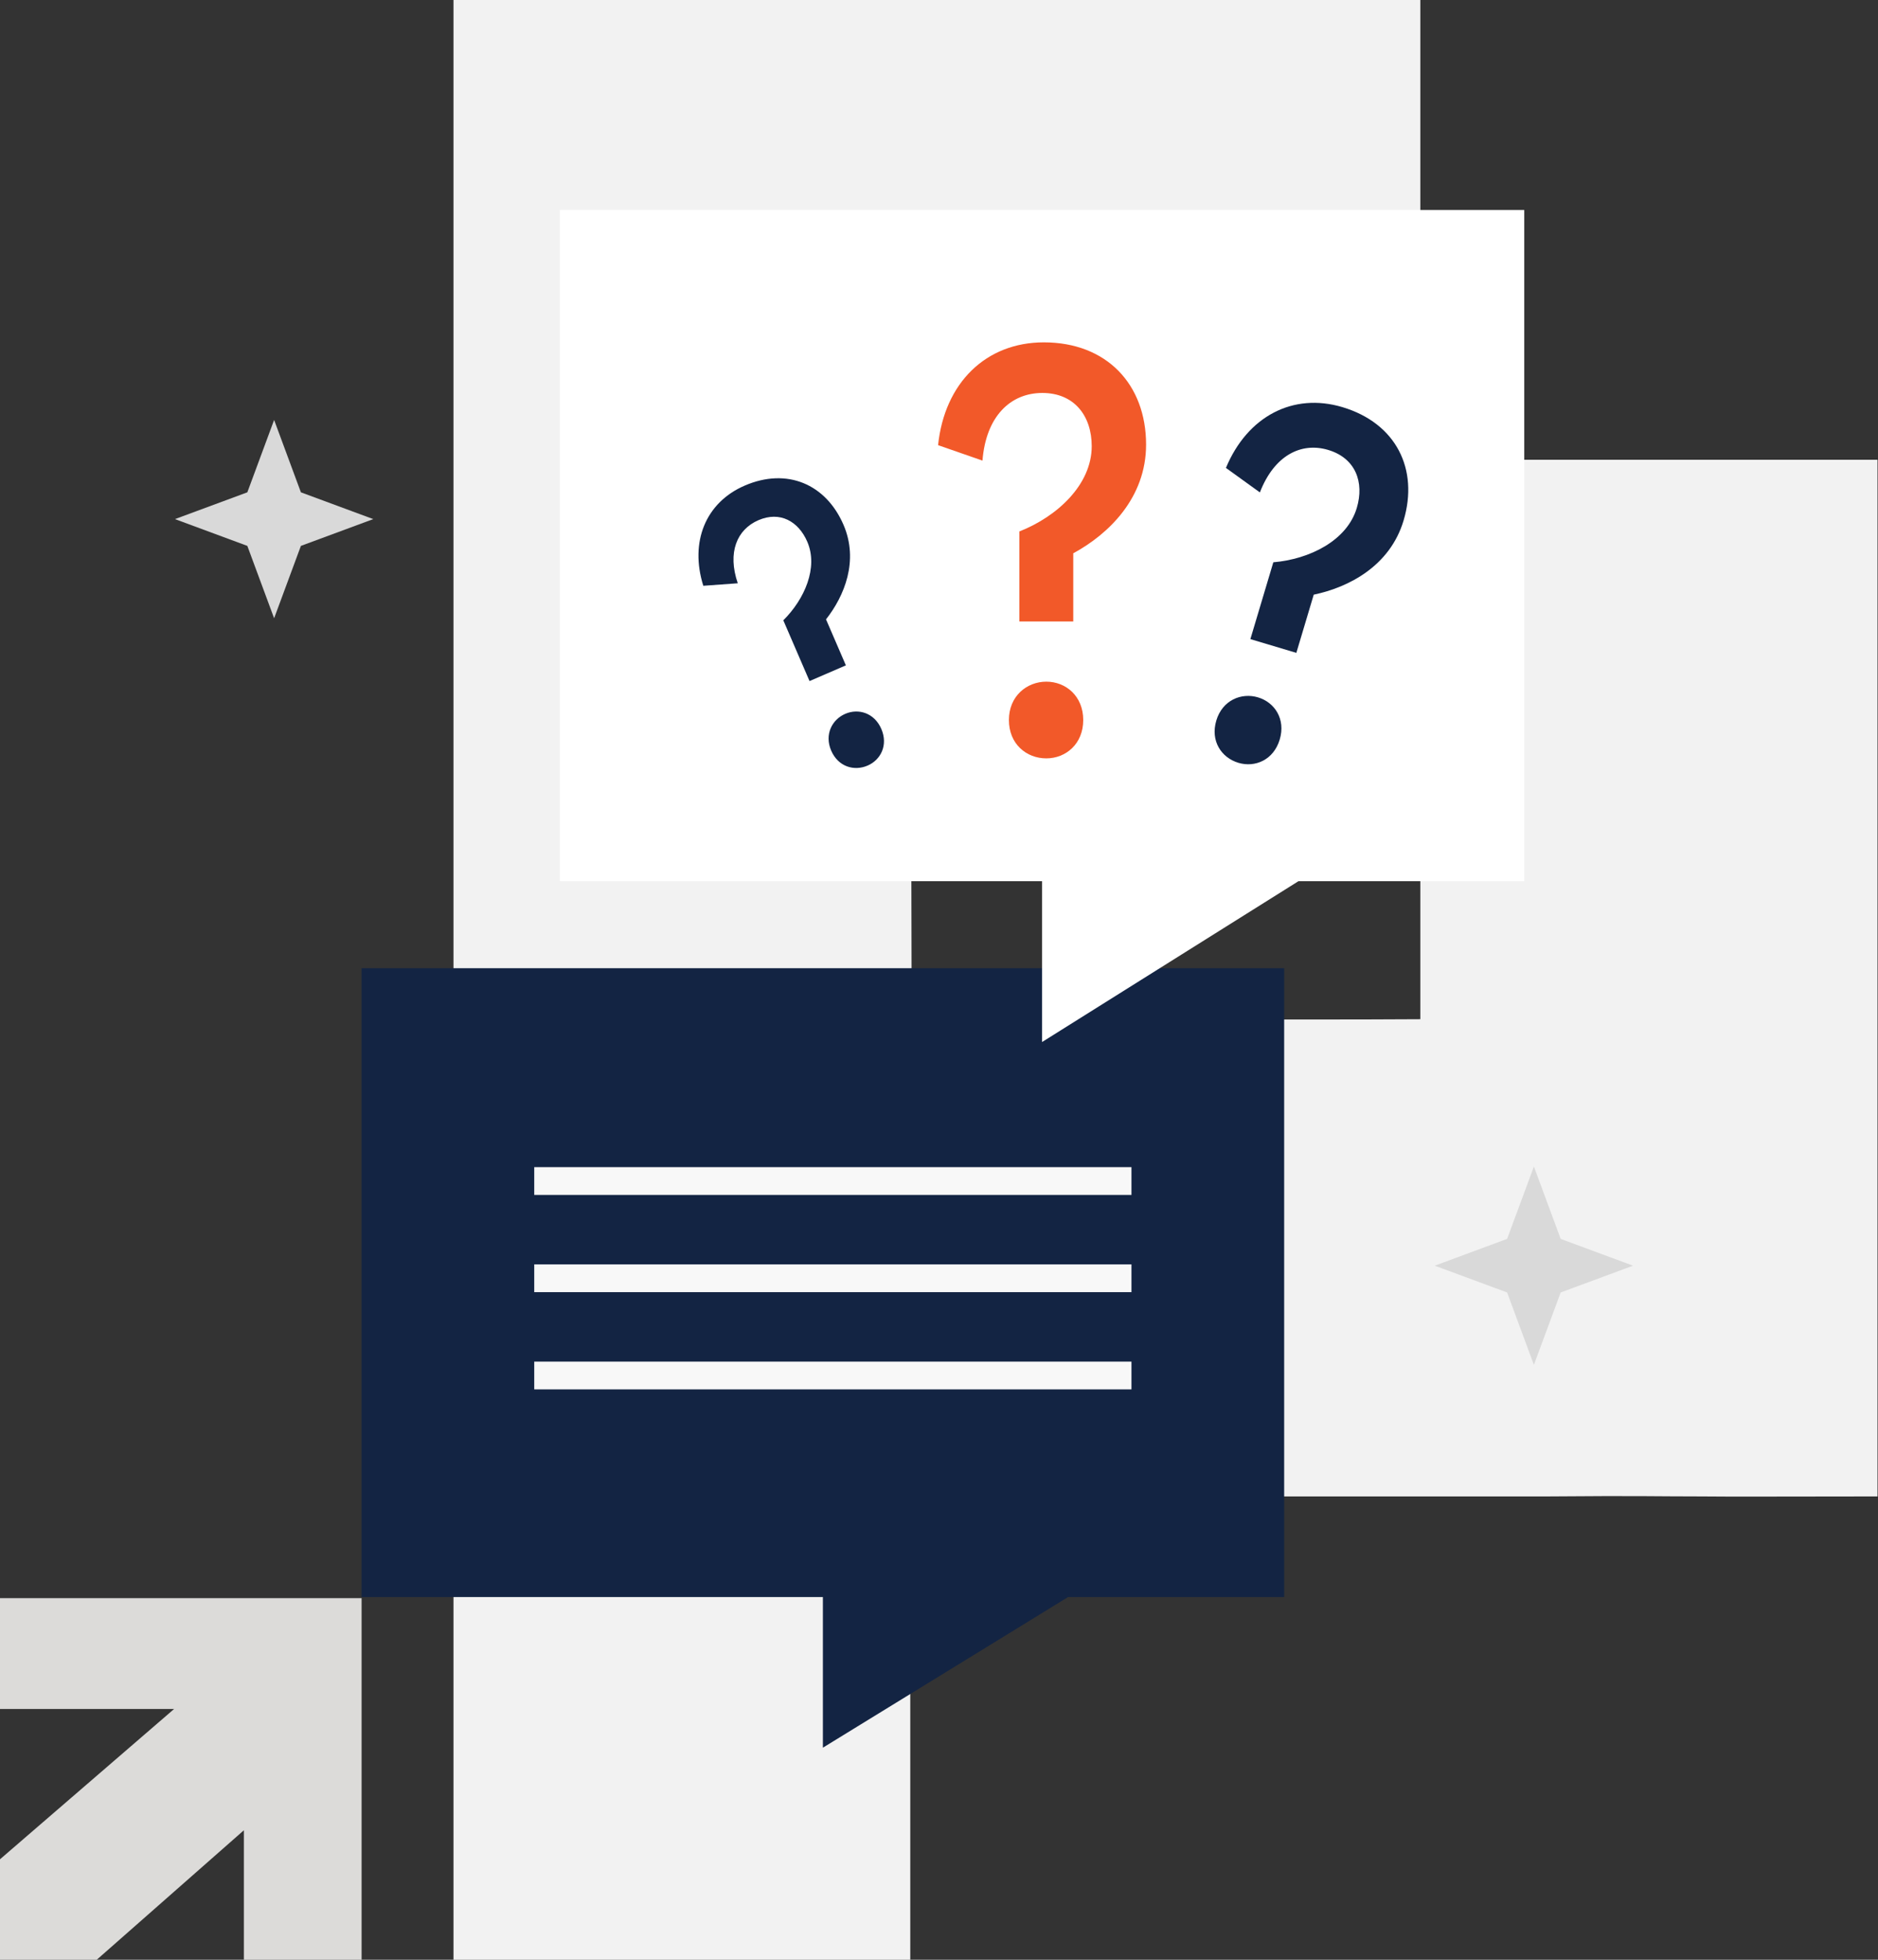
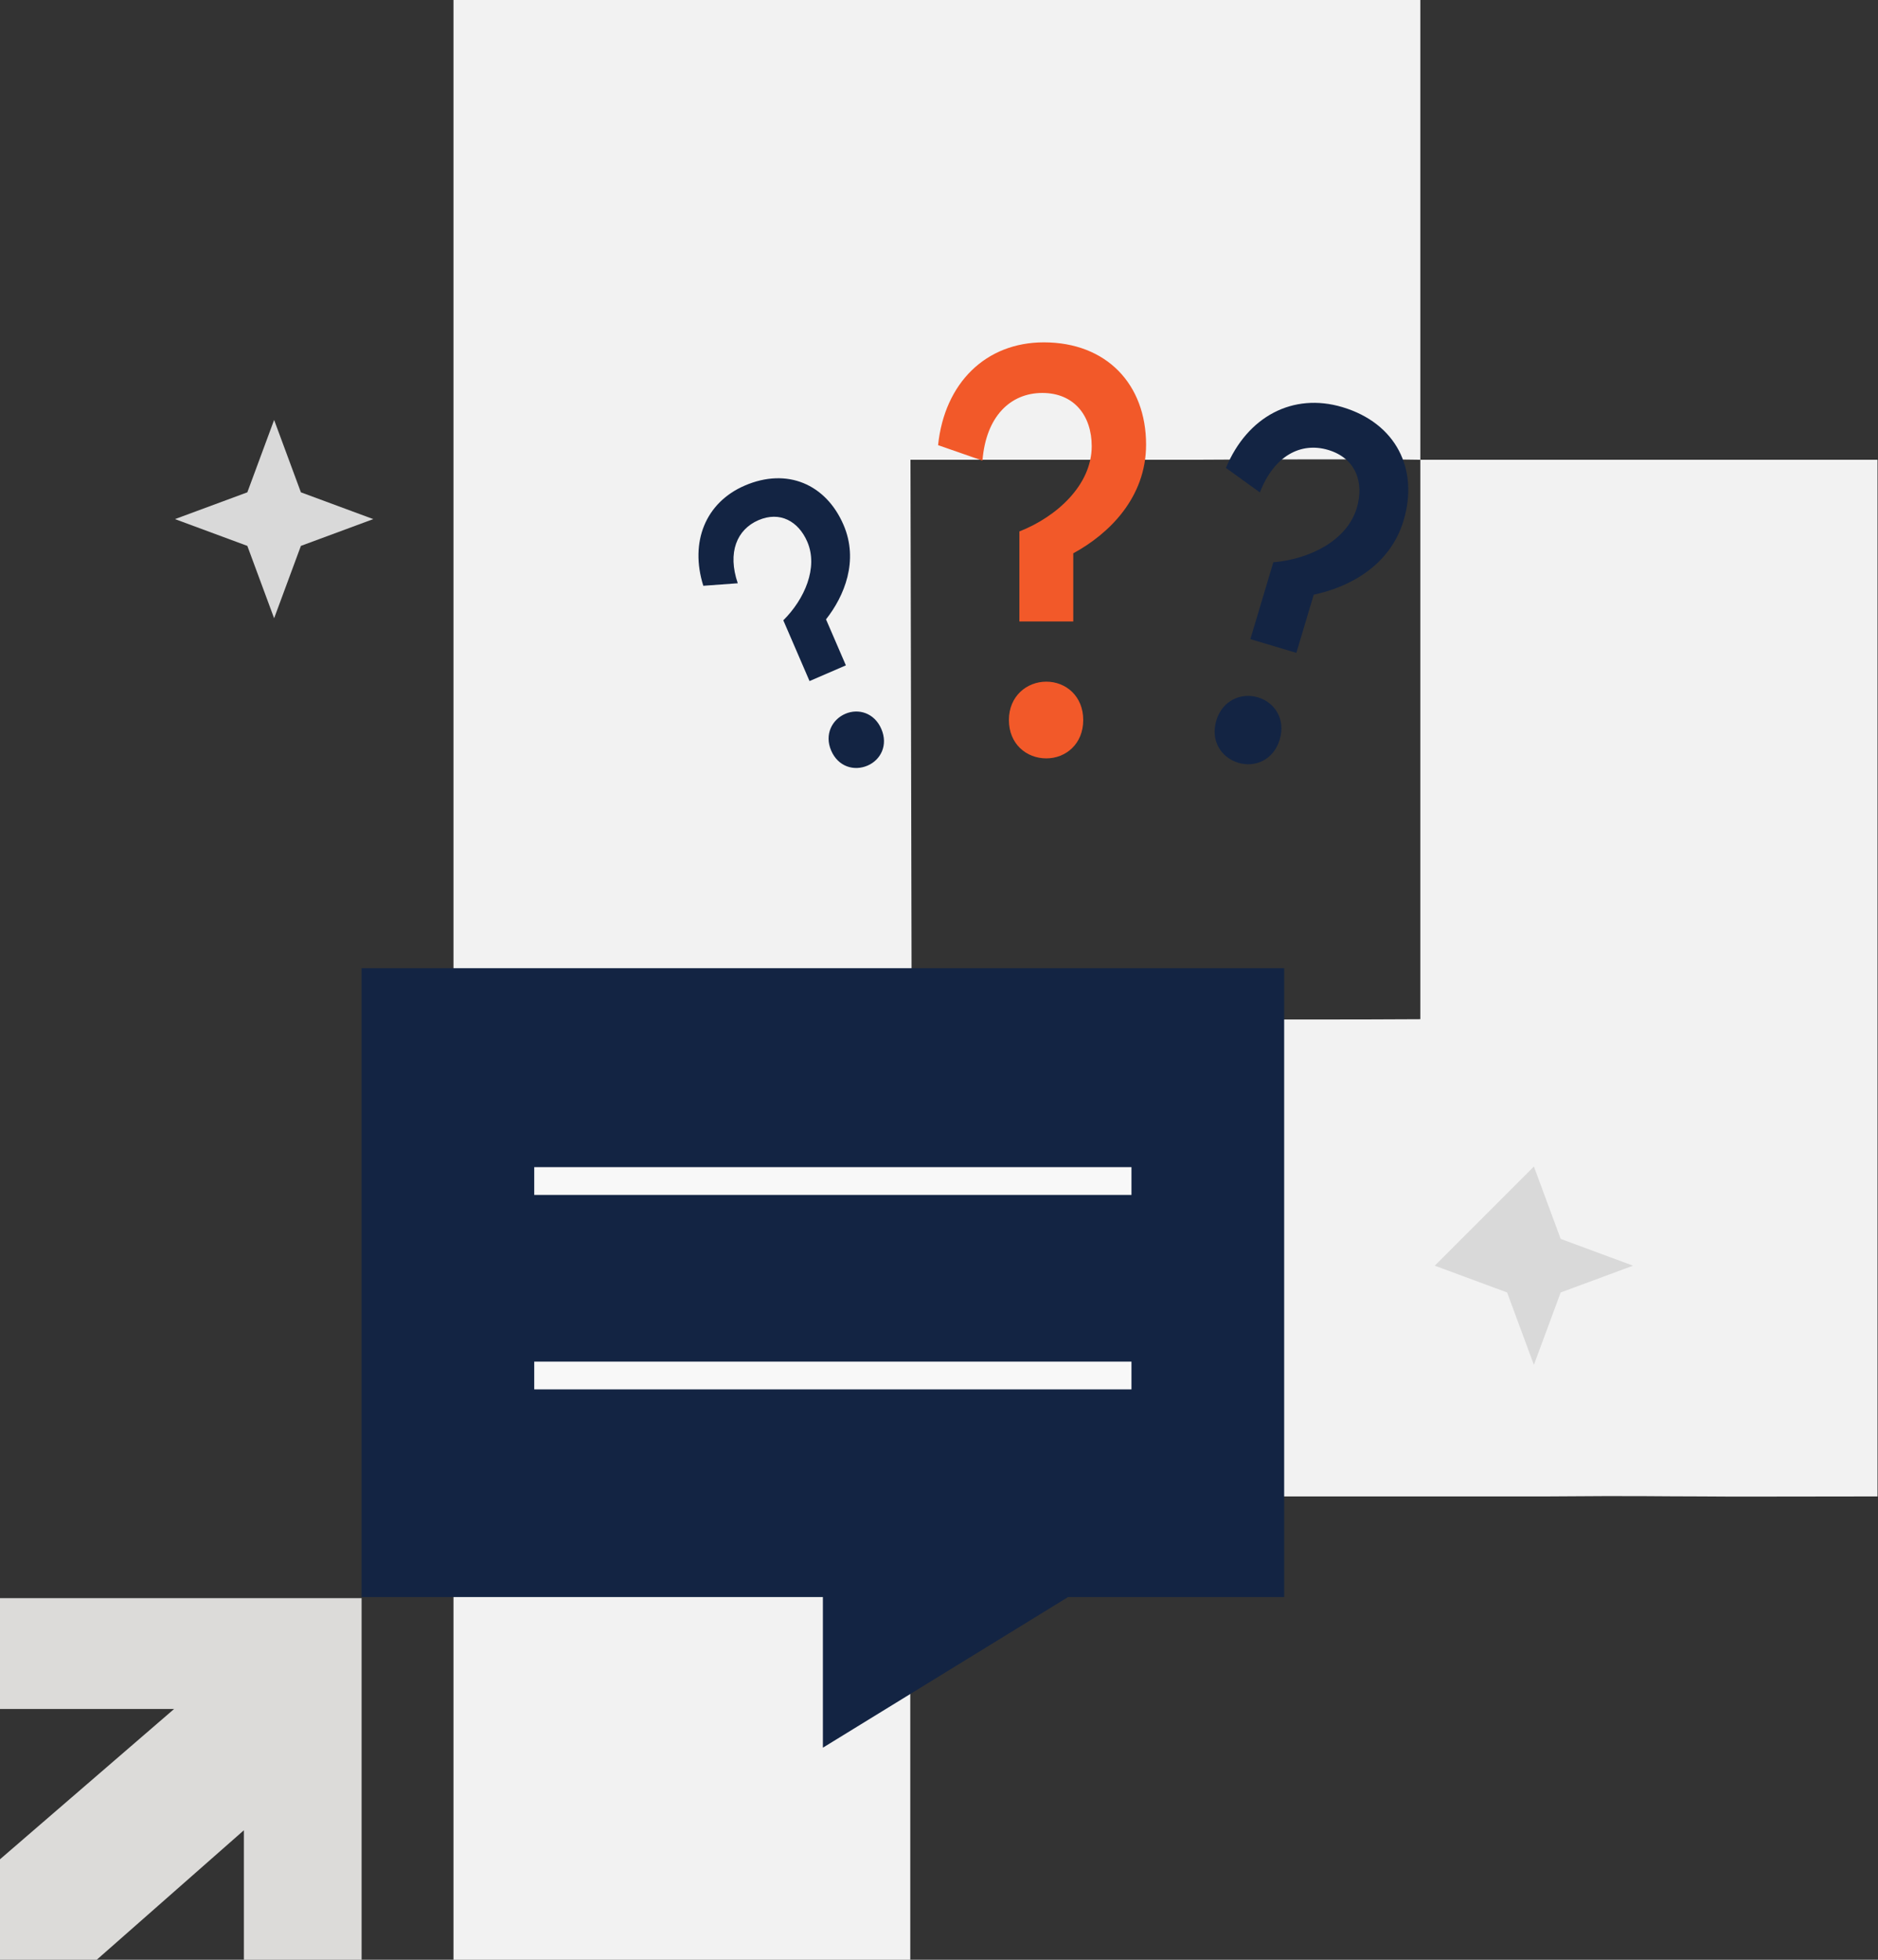
<svg xmlns="http://www.w3.org/2000/svg" width="161" height="168" viewBox="0 0 161 168" fill="none">
  <rect x="0" y="0" width="161" height="168" fill="#333333" stroke="none" />
  <path fill-rule="evenodd" clip-rule="evenodd" d="M121.765 39.414C118.364 39.347 108.024 39.381 102.457 39.414H78.054L78.156 87.371H102.321C108.193 87.405 116.452 87.405 121.765 87.371M121.765 0V39.414H160.958V57.347C160.958 68.046 160.958 118.94 160.958 128.28C151.651 128.28 149.406 128.314 145.903 128.28C141.74 128.28 140.844 128.212 132.62 128.28C121.62 128.28 120.073 128.28 116.689 128.28H78.037V168H38.878V0H97.718" fill="#F2F2F2" />
  <path d="M31 83H110.091V136.904H91.57L70.546 149.819V136.904H31V83Z" fill="#132443" />
-   <path d="M48 18H130.674V75.541H111.314L89.337 89.327V75.541H48V18Z" fill="white" />
  <path d="M87.391 53.275V45.558C90.641 44.28 93.592 41.54 93.592 38.252C93.592 35.649 92.095 33.686 89.359 33.686C86.622 33.686 84.526 35.695 84.227 39.485L80.421 38.161C80.977 32.818 84.526 29.348 89.487 29.348C94.875 29.348 98.253 32.955 98.253 38.115C98.253 42.681 95.046 45.787 92.01 47.431V53.275H87.391ZM89.701 65.011C87.99 65.011 86.493 63.778 86.493 61.723C86.493 59.668 88.033 58.435 89.701 58.435C91.368 58.435 92.865 59.668 92.865 61.723C92.865 63.778 91.368 65.011 89.701 65.011Z" fill="#F25929" />
  <path d="M107.194 54.788L109.161 48.202C112.261 47.939 115.478 46.353 116.316 43.547C116.98 41.326 116.203 39.269 113.867 38.571C111.532 37.873 109.231 39.054 108.009 42.212L105.099 40.111C106.936 35.693 110.849 33.636 115.083 34.901C119.681 36.275 121.645 40.215 120.329 44.619C119.165 48.516 115.636 50.348 112.626 50.977L111.135 55.966L107.194 54.788ZM106.172 65.393C104.712 64.957 103.75 63.523 104.273 61.769C104.797 60.015 106.426 59.355 107.849 59.781C109.272 60.206 110.235 61.64 109.711 63.394C109.187 65.147 107.596 65.818 106.172 65.393Z" fill="#132443" />
  <path d="M69.401 58.384L67.153 53.176C68.973 51.367 70.166 48.658 69.208 46.44C68.449 44.684 66.867 43.795 65.021 44.592C63.174 45.39 62.346 47.356 63.248 50L60.294 50.216C59.113 46.449 60.496 43.073 63.843 41.628C67.479 40.058 70.809 41.508 72.313 44.989C73.643 48.071 72.384 51.1 70.814 53.094L72.517 57.038L69.401 58.384ZM74.379 65.629C73.225 66.128 71.856 65.732 71.257 64.346C70.658 62.959 71.338 61.678 72.463 61.193C73.588 60.707 74.957 61.102 75.556 62.489C76.155 63.876 75.504 65.144 74.379 65.629Z" fill="#132443" />
  <rect x="45.8" y="100.053" width="51.2" height="2.381" fill="#F8F8F8" />
-   <rect x="45.8" y="108.388" width="51.2" height="2.381" fill="#F8F8F8" />
  <rect x="45.8" y="116.723" width="51.2" height="2.381" fill="#F8F8F8" />
  <path d="M0 137H31V168H20.907V156.898L8.291 168H0V159.386L14.924 146.503H0V137Z" fill="#DCDBD9" />
-   <path d="M131.5 100L133.796 106.204L140 108.5L133.796 110.796L131.5 117L129.204 110.796L123 108.5L129.204 106.204L131.5 100Z" fill="#D9D9D9" />
+   <path d="M131.5 100L133.796 106.204L140 108.5L133.796 110.796L131.5 117L129.204 110.796L123 108.5L131.5 100Z" fill="#D9D9D9" />
  <path d="M23.5 36L25.796 42.204L32 44.5L25.796 46.796L23.5 53L21.204 46.796L15 44.5L21.204 42.204L23.5 36Z" fill="#D9D9D9" />
</svg>